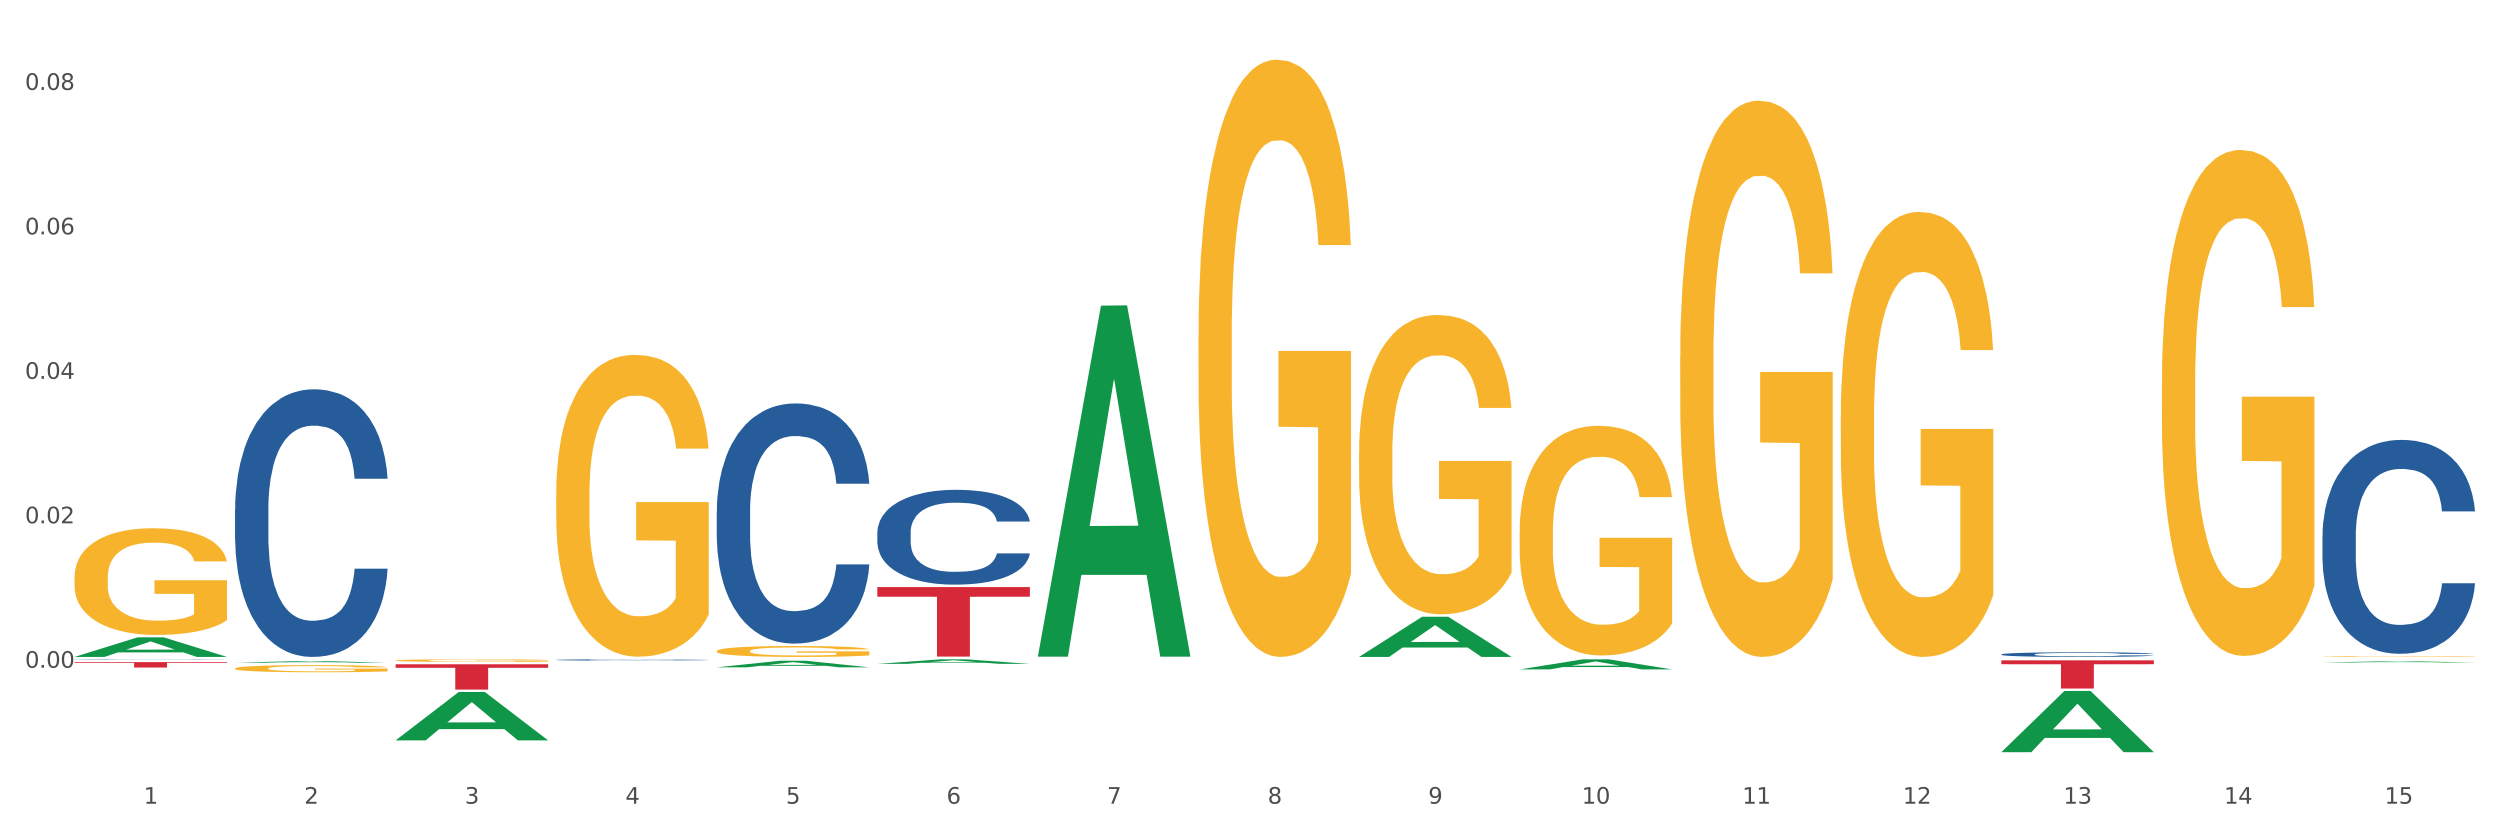
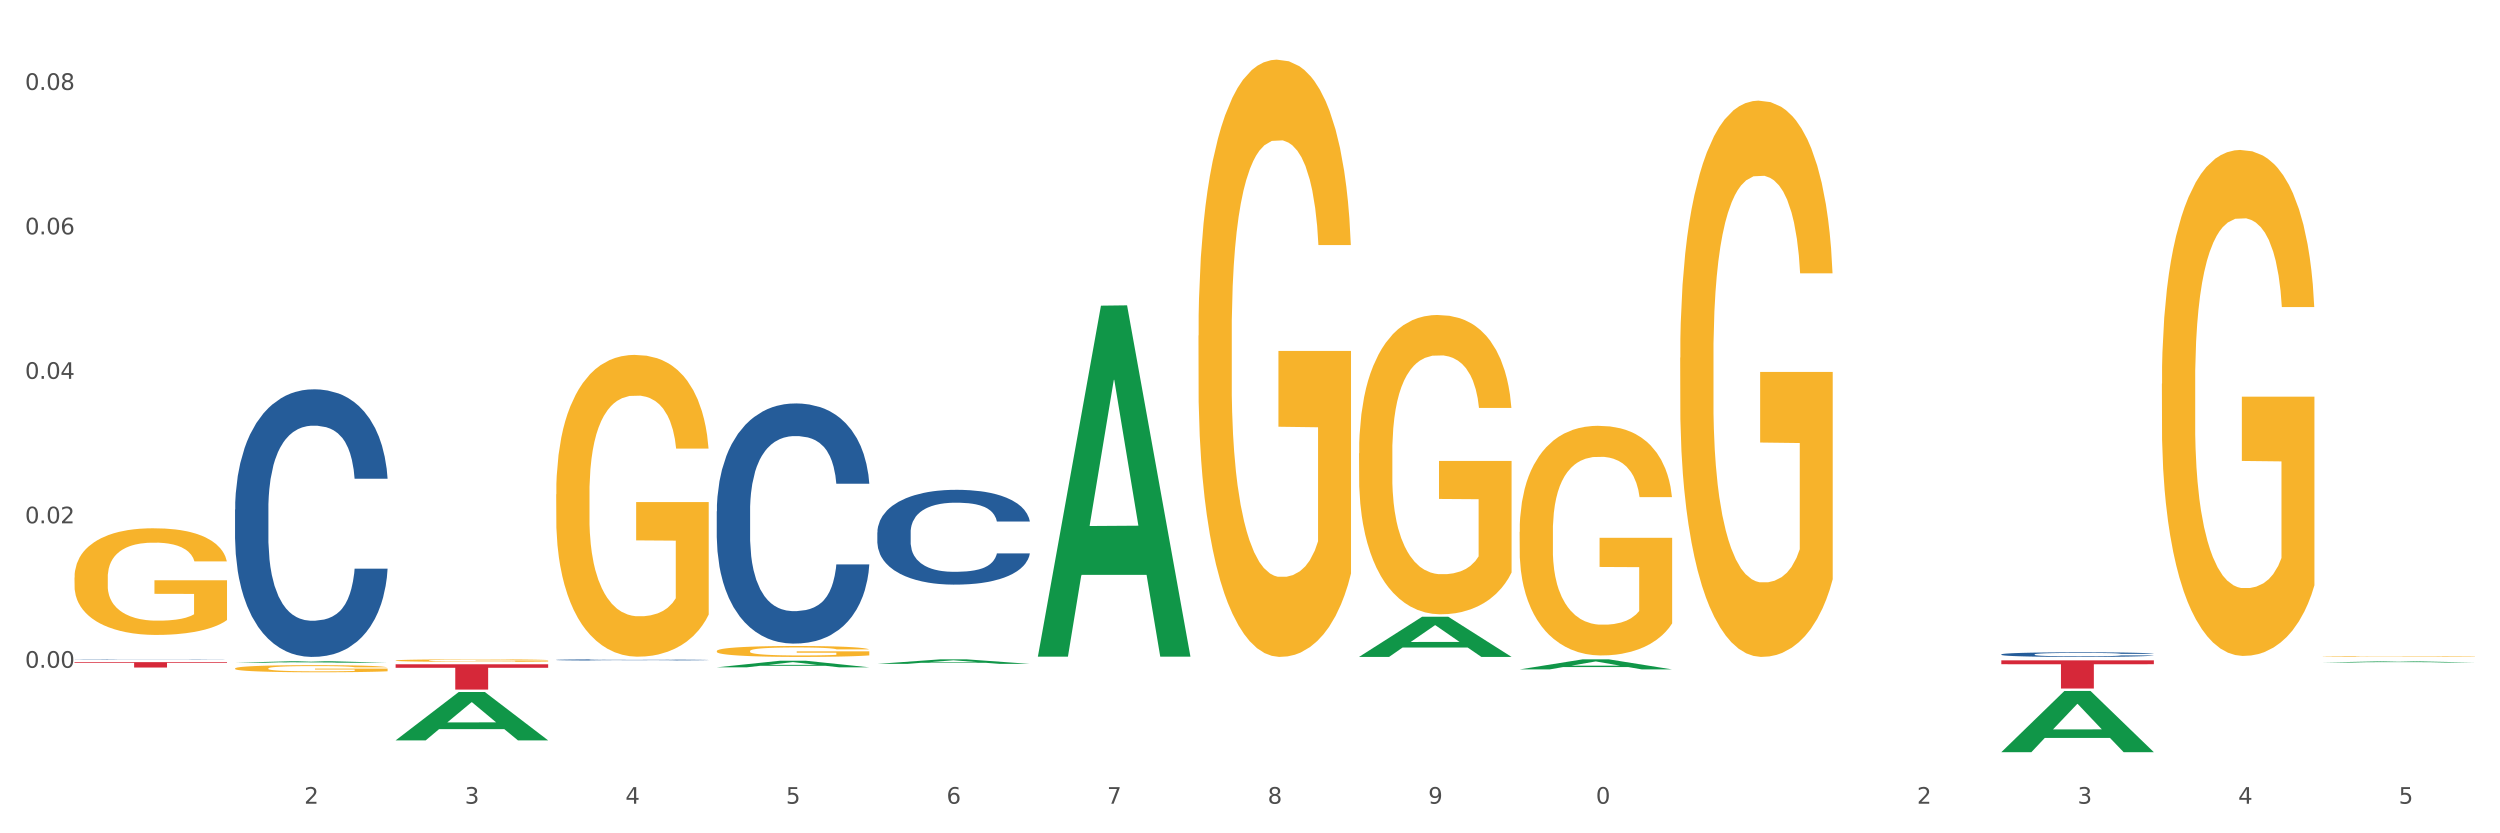
<svg xmlns="http://www.w3.org/2000/svg" xmlns:xlink="http://www.w3.org/1999/xlink" width="1080pt" height="360pt" viewBox="0 0 1080 360" version="1.1">
  <rect x="0" y="0" width="1080" height="360" fill="#333333" stroke="none" />
  <defs>
    <style type="text/css">*{stroke-linejoin: round; stroke-linecap: butt}</style>
  </defs>
  <g id="figure_1">
    <g id="patch_1">
      <path d="M 0 360  L 1080 360  L 1080 0  L 0 0  z " style="fill: #ffffff; stroke: #ffffff; stroke-linejoin: miter" />
    </g>
    <g id="axes_1">
      <g id="matplotlib.axis_1">
        <g id="xtick_1">
          <g id="text_1">
            <g style="fill: #4d4d4d" transform="translate(62.07 347.204) scale(0.096 -0.096)">
              <defs>
-                 <path id="DejaVuSans-31" d="M 794 531  L 1825 531  L 1825 4091  L 703 3866  L 703 4441  L 1819 4666  L 2450 4666  L 2450 531  L 3481 531  L 3481 0  L 794 0  L 794 531  z " transform="scale(0.016)" />
-               </defs>
+                 </defs>
              <use xlink:href="#DejaVuSans-31" />
            </g>
          </g>
        </g>
        <g id="xtick_2">
          <g id="text_2">
            <g style="fill: #4d4d4d" transform="translate(131.436 347.204) scale(0.096 -0.096)">
              <defs>
                <path id="DejaVuSans-32" d="M 1228 531  L 3431 531  L 3431 0  L 469 0  L 469 531  Q 828 903 1448 1529  Q 2069 2156 2228 2338  Q 2531 2678 2651 2914  Q 2772 3150 2772 3378  Q 2772 3750 2511 3984  Q 2250 4219 1831 4219  Q 1534 4219 1204 4116  Q 875 4013 500 3803  L 500 4441  Q 881 4594 1212 4672  Q 1544 4750 1819 4750  Q 2544 4750 2975 4387  Q 3406 4025 3406 3419  Q 3406 3131 3298 2873  Q 3191 2616 2906 2266  Q 2828 2175 2409 1742  Q 1991 1309 1228 531  z " transform="scale(0.016)" />
              </defs>
              <use xlink:href="#DejaVuSans-32" />
            </g>
          </g>
        </g>
        <g id="xtick_3">
          <g id="text_3">
            <g style="fill: #4d4d4d" transform="translate(200.802 347.204) scale(0.096 -0.096)">
              <defs>
                <path id="DejaVuSans-33" d="M 2597 2516  Q 3050 2419 3304 2112  Q 3559 1806 3559 1356  Q 3559 666 3084 287  Q 2609 -91 1734 -91  Q 1441 -91 1130 -33  Q 819 25 488 141  L 488 750  Q 750 597 1062 519  Q 1375 441 1716 441  Q 2309 441 2620 675  Q 2931 909 2931 1356  Q 2931 1769 2642 2001  Q 2353 2234 1838 2234  L 1294 2234  L 1294 2753  L 1863 2753  Q 2328 2753 2575 2939  Q 2822 3125 2822 3475  Q 2822 3834 2567 4026  Q 2313 4219 1838 4219  Q 1578 4219 1281 4162  Q 984 4106 628 3988  L 628 4550  Q 988 4650 1302 4700  Q 1616 4750 1894 4750  Q 2613 4750 3031 4423  Q 3450 4097 3450 3541  Q 3450 3153 3228 2886  Q 3006 2619 2597 2516  z " transform="scale(0.016)" />
              </defs>
              <use xlink:href="#DejaVuSans-33" />
            </g>
          </g>
        </g>
        <g id="xtick_4">
          <g id="text_4">
            <g style="fill: #4d4d4d" transform="translate(270.169 347.204) scale(0.096 -0.096)">
              <defs>
                <path id="DejaVuSans-34" d="M 2419 4116  L 825 1625  L 2419 1625  L 2419 4116  z M 2253 4666  L 3047 4666  L 3047 1625  L 3713 1625  L 3713 1100  L 3047 1100  L 3047 0  L 2419 0  L 2419 1100  L 313 1100  L 313 1709  L 2253 4666  z " transform="scale(0.016)" />
              </defs>
              <use xlink:href="#DejaVuSans-34" />
            </g>
          </g>
        </g>
        <g id="xtick_5">
          <g id="text_5">
            <g style="fill: #4d4d4d" transform="translate(339.535 347.204) scale(0.096 -0.096)">
              <defs>
                <path id="DejaVuSans-35" d="M 691 4666  L 3169 4666  L 3169 4134  L 1269 4134  L 1269 2991  Q 1406 3038 1543 3061  Q 1681 3084 1819 3084  Q 2600 3084 3056 2656  Q 3513 2228 3513 1497  Q 3513 744 3044 326  Q 2575 -91 1722 -91  Q 1428 -91 1123 -41  Q 819 9 494 109  L 494 744  Q 775 591 1075 516  Q 1375 441 1709 441  Q 2250 441 2565 725  Q 2881 1009 2881 1497  Q 2881 1984 2565 2268  Q 2250 2553 1709 2553  Q 1456 2553 1204 2497  Q 953 2441 691 2322  L 691 4666  z " transform="scale(0.016)" />
              </defs>
              <use xlink:href="#DejaVuSans-35" />
            </g>
          </g>
        </g>
        <g id="xtick_6">
          <g id="text_6">
            <g style="fill: #4d4d4d" transform="translate(408.901 347.204) scale(0.096 -0.096)">
              <defs>
                <path id="DejaVuSans-36" d="M 2113 2584  Q 1688 2584 1439 2293  Q 1191 2003 1191 1497  Q 1191 994 1439 701  Q 1688 409 2113 409  Q 2538 409 2786 701  Q 3034 994 3034 1497  Q 3034 2003 2786 2293  Q 2538 2584 2113 2584  z M 3366 4563  L 3366 3988  Q 3128 4100 2886 4159  Q 2644 4219 2406 4219  Q 1781 4219 1451 3797  Q 1122 3375 1075 2522  Q 1259 2794 1537 2939  Q 1816 3084 2150 3084  Q 2853 3084 3261 2657  Q 3669 2231 3669 1497  Q 3669 778 3244 343  Q 2819 -91 2113 -91  Q 1303 -91 875 529  Q 447 1150 447 2328  Q 447 3434 972 4092  Q 1497 4750 2381 4750  Q 2619 4750 2861 4703  Q 3103 4656 3366 4563  z " transform="scale(0.016)" />
              </defs>
              <use xlink:href="#DejaVuSans-36" />
            </g>
          </g>
        </g>
        <g id="xtick_7">
          <g id="text_7">
            <g style="fill: #4d4d4d" transform="translate(478.267 347.204) scale(0.096 -0.096)">
              <defs>
                <path id="DejaVuSans-37" d="M 525 4666  L 3525 4666  L 3525 4397  L 1831 0  L 1172 0  L 2766 4134  L 525 4134  L 525 4666  z " transform="scale(0.016)" />
              </defs>
              <use xlink:href="#DejaVuSans-37" />
            </g>
          </g>
        </g>
        <g id="xtick_8">
          <g id="text_8">
            <g style="fill: #4d4d4d" transform="translate(547.634 347.204) scale(0.096 -0.096)">
              <defs>
                <path id="DejaVuSans-38" d="M 2034 2216  Q 1584 2216 1326 1975  Q 1069 1734 1069 1313  Q 1069 891 1326 650  Q 1584 409 2034 409  Q 2484 409 2743 651  Q 3003 894 3003 1313  Q 3003 1734 2745 1975  Q 2488 2216 2034 2216  z M 1403 2484  Q 997 2584 770 2862  Q 544 3141 544 3541  Q 544 4100 942 4425  Q 1341 4750 2034 4750  Q 2731 4750 3128 4425  Q 3525 4100 3525 3541  Q 3525 3141 3298 2862  Q 3072 2584 2669 2484  Q 3125 2378 3379 2068  Q 3634 1759 3634 1313  Q 3634 634 3220 271  Q 2806 -91 2034 -91  Q 1263 -91 848 271  Q 434 634 434 1313  Q 434 1759 690 2068  Q 947 2378 1403 2484  z M 1172 3481  Q 1172 3119 1398 2916  Q 1625 2713 2034 2713  Q 2441 2713 2670 2916  Q 2900 3119 2900 3481  Q 2900 3844 2670 4047  Q 2441 4250 2034 4250  Q 1625 4250 1398 4047  Q 1172 3844 1172 3481  z " transform="scale(0.016)" />
              </defs>
              <use xlink:href="#DejaVuSans-38" />
            </g>
          </g>
        </g>
        <g id="xtick_9">
          <g id="text_9">
            <g style="fill: #4d4d4d" transform="translate(617 347.204) scale(0.096 -0.096)">
              <defs>
                <path id="DejaVuSans-39" d="M 703 97  L 703 672  Q 941 559 1184 500  Q 1428 441 1663 441  Q 2288 441 2617 861  Q 2947 1281 2994 2138  Q 2813 1869 2534 1725  Q 2256 1581 1919 1581  Q 1219 1581 811 2004  Q 403 2428 403 3163  Q 403 3881 828 4315  Q 1253 4750 1959 4750  Q 2769 4750 3195 4129  Q 3622 3509 3622 2328  Q 3622 1225 3098 567  Q 2575 -91 1691 -91  Q 1453 -91 1209 -44  Q 966 3 703 97  z M 1959 2075  Q 2384 2075 2632 2365  Q 2881 2656 2881 3163  Q 2881 3666 2632 3958  Q 2384 4250 1959 4250  Q 1534 4250 1286 3958  Q 1038 3666 1038 3163  Q 1038 2656 1286 2365  Q 1534 2075 1959 2075  z " transform="scale(0.016)" />
              </defs>
              <use xlink:href="#DejaVuSans-39" />
            </g>
          </g>
        </g>
        <g id="xtick_10">
          <g id="text_10">
            <g style="fill: #4d4d4d" transform="translate(683.312 347.204) scale(0.096 -0.096)">
              <defs>
                <path id="DejaVuSans-30" d="M 2034 4250  Q 1547 4250 1301 3770  Q 1056 3291 1056 2328  Q 1056 1369 1301 889  Q 1547 409 2034 409  Q 2525 409 2770 889  Q 3016 1369 3016 2328  Q 3016 3291 2770 3770  Q 2525 4250 2034 4250  z M 2034 4750  Q 2819 4750 3233 4129  Q 3647 3509 3647 2328  Q 3647 1150 3233 529  Q 2819 -91 2034 -91  Q 1250 -91 836 529  Q 422 1150 422 2328  Q 422 3509 836 4129  Q 1250 4750 2034 4750  z " transform="scale(0.016)" />
              </defs>
              <use xlink:href="#DejaVuSans-31" />
              <use xlink:href="#DejaVuSans-30" transform="translate(63.623 0)" />
            </g>
          </g>
        </g>
        <g id="xtick_11">
          <g id="text_11">
            <g style="fill: #4d4d4d" transform="translate(752.678 347.204) scale(0.096 -0.096)">
              <use xlink:href="#DejaVuSans-31" />
              <use xlink:href="#DejaVuSans-31" transform="translate(63.623 0)" />
            </g>
          </g>
        </g>
        <g id="xtick_12">
          <g id="text_12">
            <g style="fill: #4d4d4d" transform="translate(822.044 347.204) scale(0.096 -0.096)">
              <use xlink:href="#DejaVuSans-31" />
              <use xlink:href="#DejaVuSans-32" transform="translate(63.623 0)" />
            </g>
          </g>
        </g>
        <g id="xtick_13">
          <g id="text_13">
            <g style="fill: #4d4d4d" transform="translate(891.411 347.204) scale(0.096 -0.096)">
              <use xlink:href="#DejaVuSans-31" />
              <use xlink:href="#DejaVuSans-33" transform="translate(63.623 0)" />
            </g>
          </g>
        </g>
        <g id="xtick_14">
          <g id="text_14">
            <g style="fill: #4d4d4d" transform="translate(960.777 347.204) scale(0.096 -0.096)">
              <use xlink:href="#DejaVuSans-31" />
              <use xlink:href="#DejaVuSans-34" transform="translate(63.623 0)" />
            </g>
          </g>
        </g>
        <g id="xtick_15">
          <g id="text_15">
            <g style="fill: #4d4d4d" transform="translate(1030.143 347.204) scale(0.096 -0.096)">
              <use xlink:href="#DejaVuSans-31" />
              <use xlink:href="#DejaVuSans-35" transform="translate(63.623 0)" />
            </g>
          </g>
        </g>
        <g id="xtick_16" />
        <g id="xtick_17" />
        <g id="xtick_18" />
        <g id="xtick_19" />
        <g id="xtick_20" />
        <g id="xtick_21" />
        <g id="xtick_22" />
        <g id="xtick_23" />
        <g id="xtick_24" />
        <g id="xtick_25" />
        <g id="xtick_26" />
        <g id="xtick_27" />
        <g id="xtick_28" />
        <g id="xtick_29" />
      </g>
      <g id="matplotlib.axis_2">
        <g id="ytick_1">
          <g id="text_16">
            <g style="fill: #4d4d4d" transform="translate(10.8 288.477) scale(0.096 -0.096)">
              <defs>
                <path id="DejaVuSans-2e" d="M 684 794  L 1344 794  L 1344 0  L 684 0  L 684 794  z " transform="scale(0.016)" />
              </defs>
              <use xlink:href="#DejaVuSans-30" />
              <use xlink:href="#DejaVuSans-2e" transform="translate(63.623 0)" />
              <use xlink:href="#DejaVuSans-30" transform="translate(95.41 0)" />
              <use xlink:href="#DejaVuSans-30" transform="translate(159.033 0)" />
            </g>
          </g>
        </g>
        <g id="ytick_2">
          <g id="text_17">
            <g style="fill: #4d4d4d" transform="translate(10.8 226.067) scale(0.096 -0.096)">
              <use xlink:href="#DejaVuSans-30" />
              <use xlink:href="#DejaVuSans-2e" transform="translate(63.623 0)" />
              <use xlink:href="#DejaVuSans-30" transform="translate(95.41 0)" />
              <use xlink:href="#DejaVuSans-32" transform="translate(159.033 0)" />
            </g>
          </g>
        </g>
        <g id="ytick_3">
          <g id="text_18">
            <g style="fill: #4d4d4d" transform="translate(10.8 163.657) scale(0.096 -0.096)">
              <use xlink:href="#DejaVuSans-30" />
              <use xlink:href="#DejaVuSans-2e" transform="translate(63.623 0)" />
              <use xlink:href="#DejaVuSans-30" transform="translate(95.41 0)" />
              <use xlink:href="#DejaVuSans-34" transform="translate(159.033 0)" />
            </g>
          </g>
        </g>
        <g id="ytick_4">
          <g id="text_19">
            <g style="fill: #4d4d4d" transform="translate(10.8 101.248) scale(0.096 -0.096)">
              <use xlink:href="#DejaVuSans-30" />
              <use xlink:href="#DejaVuSans-2e" transform="translate(63.623 0)" />
              <use xlink:href="#DejaVuSans-30" transform="translate(95.41 0)" />
              <use xlink:href="#DejaVuSans-36" transform="translate(159.033 0)" />
            </g>
          </g>
        </g>
        <g id="ytick_5">
          <g id="text_20">
            <g style="fill: #4d4d4d" transform="translate(10.8 38.838) scale(0.096 -0.096)">
              <use xlink:href="#DejaVuSans-30" />
              <use xlink:href="#DejaVuSans-2e" transform="translate(63.623 0)" />
              <use xlink:href="#DejaVuSans-30" transform="translate(95.41 0)" />
              <use xlink:href="#DejaVuSans-38" transform="translate(159.033 0)" />
            </g>
          </g>
        </g>
        <g id="ytick_6" />
        <g id="ytick_7" />
        <g id="ytick_8" />
        <g id="ytick_9" />
        <g id="ytick_10" />
      </g>
      <g id="PolyCollection_1">
-         <path d="M 32.175 283.777  L 32.243 283.769  L 59.417 275.338  L 70.695 275.33  L 98.073 283.793  L 85.029 283.793  L 79.119 281.822  L 51.061 281.822  L 50.857 281.854  L 45.151 283.793  L 32.175 283.793  L 32.175 283.777  L 54.594 280.646  L 75.586 280.638  L 65.192 277.134  L 65.056 277.118  L 64.92 277.142  L 54.526 280.638  L 54.594 280.646  L 32.175 283.777  z " clip-path="url(#p509e394e67)" style="fill: #109648" />
        <path d="M 170.907 286.972  L 236.805 286.972  L 236.805 288.49  L 210.883 288.5  L 210.883 297.894  L 196.673 297.894  L 196.673 288.5  L 170.907 288.49  L 170.907 286.983  L 170.907 286.972  z " clip-path="url(#p509e394e67)" style="fill: #d62839" />
        <path d="M 32.175 286.039  L 98.073 286.039  L 98.073 286.364  L 72.151 286.366  L 72.151 288.376  L 57.941 288.376  L 57.941 286.366  L 32.175 286.364  L 32.175 286.041  L 32.175 286.039  z " clip-path="url(#p509e394e67)" style="fill: #d62839" />
        <path d="M 101.541 288.766  L 101.619 288.763  L 101.619 288.662  L 101.775 288.574  L 102.553 288.363  L 103.72 288.188  L 104.575 288.095  L 105.431 288.019  L 106.443 287.943  L 107.688 287.864  L 109.944 287.748  L 111.344 287.689  L 113.056 287.627  L 116.168 287.537  L 118.424 287.486  L 120.758 287.444  L 124.57 287.393  L 127.06 287.371  L 129.705 287.354  L 132.895 287.342  L 135.307 287.34  L 140.598 287.348  L 145.11 287.373  L 147.289 287.393  L 150.089 287.427  L 151.568 287.45  L 153.979 287.495  L 156.469 287.554  L 158.181 287.605  L 160.748 287.7  L 162.693 287.796  L 164.483 287.915  L 165.416 287.996  L 166.117 288.072  L 166.739 288.16  L 167.361 288.298  L 153.357 288.298  L 152.812 288.199  L 151.957 288.106  L 150.712 288.016  L 149.623 287.96  L 147.755 287.889  L 146.044 287.844  L 144.254 287.81  L 142.076 287.782  L 140.364 287.768  L 137.952 287.757  L 133.206 287.76  L 130.017 287.782  L 127.838 287.81  L 126.438 287.836  L 125.193 287.864  L 123.792 287.903  L 122.159 287.963  L 120.992 288.016  L 119.825 288.084  L 118.891 288.151  L 118.035 288.23  L 117.335 288.315  L 116.79 288.402  L 116.324 288.509  L 115.935 288.687  L 115.935 289.073  L 116.09 289.16  L 116.479 289.276  L 116.946 289.363  L 117.724 289.468  L 118.424 289.538  L 119.747 289.64  L 121.225 289.724  L 122.392 289.778  L 123.559 289.823  L 125.582 289.885  L 127.838 289.936  L 129.783 289.967  L 132.428 289.995  L 134.218 290.006  L 135.774 290.012  L 139.586 290.012  L 142.309 290.003  L 145.343 289.984  L 147.678 289.958  L 149.623 289.927  L 151.801 289.876  L 153.201 289.829  L 153.201 289.239  L 136.085 289.237  L 136.085 288.845  L 167.439 288.845  L 167.439 289.995  L 166.117 290.054  L 164.638 290.108  L 163.082 290.155  L 160.748 290.215  L 157.947 290.271  L 155.458 290.311  L 152.812 290.344  L 149.7 290.375  L 145.655 290.404  L 143.165 290.415  L 140.053 290.423  L 136.396 290.426  L 133.206 290.42  L 130.094 290.406  L 126.827 290.381  L 123.637 290.344  L 121.225 290.308  L 118.813 290.263  L 116.246 290.203  L 114.223 290.147  L 112.667 290.096  L 110.955 290.031  L 109.088 289.947  L 107.688 289.871  L 106.443 289.792  L 105.12 289.69  L 104.186 289.603  L 103.253 289.493  L 102.708 289.411  L 102.086 289.285  L 101.619 289.107  L 101.541 288.766  z " clip-path="url(#p509e394e67)" style="fill: #f7b32b" />
        <path d="M 32.175 284.907  L 32.253 284.907  L 32.253 284.903  L 32.487 284.897  L 33.343 284.885  L 34.434 284.877  L 36.303 284.867  L 37.316 284.863  L 38.64 284.859  L 41.366 284.851  L 44.482 284.845  L 46.663 284.841  L 48.299 284.839  L 51.96 284.835  L 54.063 284.833  L 56.244 284.832  L 58.114 284.831  L 61.229 284.83  L 63.722 284.829  L 66.604 284.829  L 69.019 284.829  L 72.212 284.83  L 76.886 284.832  L 78.677 284.833  L 81.092 284.835  L 83.585 284.838  L 85.61 284.84  L 87.947 284.844  L 90.361 284.848  L 92.698 284.854  L 94.334 284.86  L 95.658 284.866  L 96.827 284.873  L 97.683 284.881  L 98.073 284.887  L 83.818 284.887  L 83.429 284.881  L 82.65 284.875  L 81.871 284.871  L 81.014 284.867  L 79.69 284.863  L 78.522 284.861  L 76.574 284.858  L 74.783 284.856  L 73.303 284.855  L 71.511 284.854  L 67.694 284.853  L 64.968 284.853  L 63.255 284.853  L 61.151 284.854  L 59.36 284.855  L 57.257 284.857  L 55.621 284.859  L 53.985 284.862  L 53.05 284.864  L 51.648 284.867  L 50.714 284.87  L 49.467 284.875  L 48.766 284.878  L 47.52 284.887  L 46.975 284.894  L 46.741 284.899  L 46.585 284.904  L 46.585 284.928  L 47.053 284.939  L 47.442 284.944  L 48.065 284.95  L 49.234 284.956  L 50.947 284.963  L 52.739 284.968  L 54.219 284.971  L 55.621 284.973  L 57.023 284.975  L 58.737 284.977  L 60.139 284.978  L 62.242 284.979  L 64.734 284.979  L 66.682 284.979  L 70.654 284.978  L 72.446 284.977  L 74.16 284.976  L 76.029 284.975  L 77.509 284.973  L 78.366 284.971  L 79.768 284.968  L 80.858 284.965  L 81.793 284.962  L 82.416 284.958  L 83.117 284.954  L 83.663 284.948  L 83.818 284.945  L 98.073 284.945  L 97.761 284.951  L 97.216 284.957  L 96.126 284.964  L 95.269 284.968  L 93.945 284.974  L 92.542 284.978  L 90.595 284.983  L 88.804 284.987  L 86.934 284.99  L 84.909 284.993  L 81.248 284.996  L 79.924 284.998  L 77.12 284.999  L 74.939 285.001  L 71.745 285.002  L 68.473 285.002  L 65.046 285.002  L 62.008 285.002  L 58.659 285.001  L 56.556 285  L 54.219 284.999  L 51.493 284.997  L 48.922 284.994  L 46.507 284.991  L 44.248 284.987  L 42.145 284.983  L 39.419 284.976  L 37.394 284.97  L 35.914 284.963  L 34.901 284.958  L 33.889 284.952  L 33.343 284.947  L 32.487 284.936  L 32.175 284.926  L 32.175 284.907  z " clip-path="url(#p509e394e67)" style="fill: #255c99" />
        <path d="M 101.541 220.124  L 101.619 220.019  L 101.619 217.062  L 101.853 213.05  L 102.71 205.659  L 103.8 200.063  L 105.67 193.517  L 106.682 190.771  L 108.006 187.709  L 110.733 182.747  L 113.848 178.523  L 116.029 176.2  L 117.665 174.722  L 121.326 172.082  L 123.429 170.921  L 125.61 169.971  L 127.48 169.337  L 130.595 168.598  L 133.088 168.281  L 135.97 168.176  L 138.385 168.281  L 141.578 168.704  L 146.252 169.971  L 148.044 170.71  L 150.458 171.977  L 152.951 173.666  L 154.976 175.356  L 157.313 177.784  L 159.728 180.952  L 162.064 184.964  L 163.7 188.66  L 165.024 192.566  L 166.193 197.318  L 167.05 202.491  L 167.439 206.82  L 153.185 206.82  L 152.795 202.914  L 152.016 198.69  L 151.237 195.839  L 150.38 193.517  L 149.056 190.877  L 147.888 189.187  L 145.941 187.181  L 144.149 185.914  L 142.669 185.175  L 140.877 184.542  L 137.061 183.908  L 134.334 183.908  L 132.621 184.119  L 130.518 184.647  L 128.726 185.386  L 126.623 186.653  L 124.987 188.026  L 123.351 189.821  L 122.417 191.088  L 121.015 193.411  L 120.08 195.311  L 118.834 198.585  L 118.133 200.908  L 116.886 206.926  L 116.341 211.361  L 116.107 214.423  L 115.952 217.801  L 115.952 234.273  L 116.419 241.664  L 116.808 244.832  L 117.431 248.422  L 118.6 253.067  L 120.314 257.608  L 122.105 260.881  L 123.585 262.887  L 124.987 264.365  L 126.389 265.527  L 128.103 266.582  L 129.505 267.216  L 131.608 267.849  L 134.101 268.166  L 136.048 268.166  L 140.021 267.638  L 141.812 267.11  L 143.526 266.371  L 145.395 265.21  L 146.875 263.943  L 147.732 262.992  L 149.134 260.986  L 150.225 258.875  L 151.159 256.446  L 151.783 254.334  L 152.484 251.167  L 153.029 247.577  L 153.185 245.676  L 167.439 245.676  L 167.128 249.477  L 166.582 253.173  L 165.492 258.136  L 164.635 260.986  L 163.311 264.471  L 161.909 267.427  L 159.961 270.7  L 158.17 273.129  L 156.3 275.241  L 154.275 277.141  L 150.614 279.781  L 149.29 280.52  L 146.486 281.787  L 144.305 282.526  L 141.111 283.265  L 137.84 283.687  L 134.412 283.793  L 131.374 283.582  L 128.025 282.948  L 125.922 282.315  L 123.585 281.365  L 120.859 279.886  L 118.288 278.091  L 115.874 275.98  L 113.615 273.551  L 111.512 270.806  L 108.785 266.266  L 106.76 261.831  L 105.28 257.713  L 104.267 254.229  L 103.255 249.794  L 102.71 246.732  L 101.853 239.341  L 101.541 232.478  L 101.541 220.124  z " clip-path="url(#p509e394e67)" style="fill: #255c99" />
        <path d="M 240.274 285.071  L 240.352 285.07  L 240.352 285.057  L 240.585 285.038  L 241.442 285.004  L 242.533 284.978  L 244.402 284.947  L 245.415 284.934  L 246.739 284.92  L 249.465 284.897  L 252.581 284.877  L 254.762 284.867  L 256.398 284.86  L 260.059 284.847  L 262.162 284.842  L 264.343 284.838  L 266.212 284.835  L 269.328 284.831  L 271.821 284.83  L 274.703 284.829  L 277.117 284.83  L 280.311 284.832  L 284.985 284.838  L 286.776 284.841  L 289.191 284.847  L 291.683 284.855  L 293.709 284.863  L 296.045 284.874  L 298.46 284.889  L 300.797 284.907  L 302.433 284.925  L 303.757 284.943  L 304.925 284.965  L 305.782 284.989  L 306.172 285.009  L 291.917 285.009  L 291.528 284.991  L 290.749 284.971  L 289.97 284.958  L 289.113 284.947  L 287.789 284.935  L 286.62 284.927  L 284.673 284.918  L 282.881 284.912  L 281.401 284.908  L 279.61 284.905  L 275.793 284.902  L 273.067 284.902  L 271.353 284.903  L 269.25 284.906  L 267.458 284.909  L 265.355 284.915  L 263.72 284.922  L 262.084 284.93  L 261.149 284.936  L 259.747 284.947  L 258.812 284.956  L 257.566 284.971  L 256.865 284.982  L 255.619 285.01  L 255.073 285.03  L 254.84 285.044  L 254.684 285.06  L 254.684 285.137  L 255.151 285.171  L 255.541 285.186  L 256.164 285.203  L 257.332 285.224  L 259.046 285.245  L 260.838 285.26  L 262.318 285.27  L 263.72 285.277  L 265.122 285.282  L 266.835 285.287  L 268.237 285.29  L 270.341 285.293  L 272.833 285.294  L 274.78 285.294  L 278.753 285.292  L 280.545 285.289  L 282.258 285.286  L 284.128 285.281  L 285.608 285.275  L 286.465 285.27  L 287.867 285.261  L 288.957 285.251  L 289.892 285.24  L 290.515 285.23  L 291.216 285.215  L 291.761 285.199  L 291.917 285.19  L 306.172 285.19  L 305.86 285.207  L 305.315 285.225  L 304.224 285.248  L 303.367 285.261  L 302.043 285.277  L 300.641 285.291  L 298.694 285.306  L 296.902 285.317  L 295.033 285.327  L 293.008 285.336  L 289.347 285.348  L 288.022 285.352  L 285.218 285.358  L 283.037 285.361  L 279.844 285.365  L 276.572 285.367  L 273.145 285.367  L 270.107 285.366  L 266.757 285.363  L 264.654 285.36  L 262.318 285.356  L 259.591 285.349  L 257.021 285.341  L 254.606 285.331  L 252.347 285.319  L 250.244 285.307  L 247.518 285.286  L 245.493 285.265  L 244.013 285.246  L 243 285.23  L 241.987 285.209  L 241.442 285.195  L 240.585 285.16  L 240.274 285.128  L 240.274 285.071  z " clip-path="url(#p509e394e67)" style="fill: #255c99" />
        <path d="M 309.64 220.899  L 309.718 220.804  L 309.718 218.151  L 309.951 214.55  L 310.808 207.917  L 311.899 202.895  L 313.768 197.02  L 314.781 194.557  L 316.105 191.809  L 318.831 187.355  L 321.947 183.565  L 324.128 181.48  L 325.764 180.154  L 329.425 177.785  L 331.528 176.743  L 333.709 175.89  L 335.578 175.321  L 338.694 174.658  L 341.187 174.374  L 344.069 174.279  L 346.484 174.374  L 349.677 174.753  L 354.351 175.89  L 356.142 176.553  L 358.557 177.69  L 361.05 179.206  L 363.075 180.722  L 365.412 182.902  L 367.826 185.744  L 370.163 189.345  L 371.799 192.662  L 373.123 196.168  L 374.291 200.432  L 375.148 205.075  L 375.538 208.96  L 361.283 208.96  L 360.894 205.454  L 360.115 201.663  L 359.336 199.105  L 358.479 197.02  L 357.155 194.651  L 355.987 193.135  L 354.039 191.335  L 352.248 190.198  L 350.768 189.535  L 348.976 188.966  L 345.159 188.398  L 342.433 188.398  L 340.719 188.587  L 338.616 189.061  L 336.825 189.724  L 334.722 190.861  L 333.086 192.093  L 331.45 193.704  L 330.515 194.841  L 329.113 196.926  L 328.179 198.631  L 326.932 201.569  L 326.231 203.653  L 324.985 209.054  L 324.44 213.034  L 324.206 215.782  L 324.05 218.814  L 324.05 233.596  L 324.518 240.229  L 324.907 243.072  L 325.53 246.293  L 326.699 250.463  L 328.412 254.537  L 330.204 257.475  L 331.684 259.275  L 333.086 260.602  L 334.488 261.644  L 336.202 262.592  L 337.604 263.16  L 339.707 263.729  L 342.199 264.013  L 344.147 264.013  L 348.119 263.539  L 349.911 263.065  L 351.624 262.402  L 353.494 261.36  L 354.974 260.223  L 355.831 259.37  L 357.233 257.569  L 358.323 255.674  L 359.258 253.495  L 359.881 251.6  L 360.582 248.757  L 361.127 245.535  L 361.283 243.83  L 375.538 243.83  L 375.226 247.241  L 374.681 250.558  L 373.59 255.011  L 372.734 257.569  L 371.409 260.696  L 370.007 263.35  L 368.06 266.287  L 366.268 268.466  L 364.399 270.362  L 362.374 272.067  L 358.713 274.436  L 357.389 275.099  L 354.584 276.236  L 352.403 276.9  L 349.21 277.563  L 345.938 277.942  L 342.511 278.037  L 339.473 277.847  L 336.124 277.279  L 334.021 276.71  L 331.684 275.857  L 328.957 274.531  L 326.387 272.92  L 323.972 271.025  L 321.713 268.845  L 319.61 266.382  L 316.884 262.307  L 314.859 258.327  L 313.379 254.632  L 312.366 251.505  L 311.354 247.525  L 310.808 244.777  L 309.951 238.144  L 309.64 231.985  L 309.64 220.899  z " clip-path="url(#p509e394e67)" style="fill: #255c99" />
        <path d="M 379.006 230.005  L 379.084 229.967  L 379.084 228.92  L 379.318 227.498  L 380.175 224.879  L 381.265 222.896  L 383.134 220.576  L 384.147 219.604  L 385.471 218.519  L 388.198 216.76  L 391.313 215.264  L 393.494 214.441  L 395.13 213.917  L 398.791 212.982  L 400.894 212.57  L 403.075 212.233  L 404.945 212.009  L 408.06 211.747  L 410.553 211.635  L 413.435 211.597  L 415.85 211.635  L 419.043 211.784  L 423.717 212.233  L 425.509 212.495  L 427.923 212.944  L 430.416 213.543  L 432.441 214.141  L 434.778 215.002  L 437.193 216.124  L 439.529 217.546  L 441.165 218.855  L 442.489 220.24  L 443.658 221.923  L 444.515 223.757  L 444.904 225.291  L 430.65 225.291  L 430.26 223.906  L 429.481 222.41  L 428.702 221.4  L 427.845 220.576  L 426.521 219.641  L 425.353 219.043  L 423.405 218.332  L 421.614 217.883  L 420.134 217.621  L 418.342 217.396  L 414.526 217.172  L 411.799 217.172  L 410.086 217.247  L 407.982 217.434  L 406.191 217.696  L 404.088 218.145  L 402.452 218.631  L 400.816 219.267  L 399.882 219.716  L 398.479 220.539  L 397.545 221.212  L 396.298 222.372  L 395.597 223.195  L 394.351 225.328  L 393.806 226.899  L 393.572 227.984  L 393.416 229.181  L 393.416 235.018  L 393.884 237.637  L 394.273 238.759  L 394.896 240.031  L 396.065 241.677  L 397.778 243.286  L 399.57 244.446  L 401.05 245.157  L 402.452 245.681  L 403.854 246.092  L 405.568 246.466  L 406.97 246.691  L 409.073 246.915  L 411.566 247.027  L 413.513 247.027  L 417.485 246.84  L 419.277 246.653  L 420.991 246.391  L 422.86 245.98  L 424.34 245.531  L 425.197 245.194  L 426.599 244.483  L 427.69 243.735  L 428.624 242.875  L 429.247 242.126  L 429.948 241.004  L 430.494 239.732  L 430.65 239.058  L 444.904 239.058  L 444.592 240.405  L 444.047 241.715  L 442.957 243.473  L 442.1 244.483  L 440.776 245.718  L 439.374 246.766  L 437.426 247.925  L 435.635 248.786  L 433.765 249.534  L 431.74 250.208  L 428.079 251.143  L 426.755 251.405  L 423.951 251.854  L 421.77 252.116  L 418.576 252.377  L 415.304 252.527  L 411.877 252.565  L 408.839 252.49  L 405.49 252.265  L 403.387 252.041  L 401.05 251.704  L 398.324 251.18  L 395.753 250.544  L 393.339 249.796  L 391.08 248.935  L 388.976 247.963  L 386.25 246.354  L 384.225 244.783  L 382.745 243.324  L 381.732 242.089  L 380.72 240.518  L 380.175 239.433  L 379.318 236.814  L 379.006 234.382  L 379.006 230.005  z " clip-path="url(#p509e394e67)" style="fill: #255c99" />
        <path d="M 864.57 282.688  L 864.648 282.687  L 864.648 282.635  L 864.881 282.566  L 865.738 282.437  L 866.829 282.34  L 868.698 282.227  L 869.711 282.179  L 871.035 282.126  L 873.761 282.04  L 876.877 281.967  L 879.058 281.926  L 880.694 281.901  L 884.355 281.855  L 886.458 281.835  L 888.639 281.818  L 890.508 281.807  L 893.624 281.794  L 896.117 281.789  L 898.999 281.787  L 901.413 281.789  L 904.607 281.796  L 909.281 281.818  L 911.072 281.831  L 913.487 281.853  L 915.979 281.882  L 918.005 281.912  L 920.341 281.954  L 922.756 282.009  L 925.093 282.078  L 926.729 282.142  L 928.053 282.21  L 929.221 282.293  L 930.078 282.382  L 930.468 282.458  L 916.213 282.458  L 915.824 282.39  L 915.045 282.316  L 914.266 282.267  L 913.409 282.227  L 912.085 282.181  L 910.916 282.152  L 908.969 282.117  L 907.177 282.095  L 905.697 282.082  L 903.906 282.071  L 900.089 282.06  L 897.363 282.06  L 895.649 282.064  L 893.546 282.073  L 891.754 282.086  L 889.651 282.108  L 888.016 282.131  L 886.38 282.163  L 885.445 282.185  L 884.043 282.225  L 883.108 282.258  L 881.862 282.315  L 881.161 282.355  L 879.915 282.459  L 879.369 282.536  L 879.136 282.589  L 878.98 282.648  L 878.98 282.934  L 879.447 283.062  L 879.837 283.117  L 880.46 283.179  L 881.628 283.26  L 883.342 283.339  L 885.134 283.395  L 886.614 283.43  L 888.016 283.456  L 889.418 283.476  L 891.131 283.494  L 892.533 283.505  L 894.637 283.516  L 897.129 283.522  L 899.076 283.522  L 903.049 283.513  L 904.841 283.504  L 906.554 283.491  L 908.424 283.471  L 909.904 283.449  L 910.76 283.432  L 912.163 283.397  L 913.253 283.361  L 914.188 283.319  L 914.811 283.282  L 915.512 283.227  L 916.057 283.165  L 916.213 283.132  L 930.468 283.132  L 930.156 283.198  L 929.611 283.262  L 928.52 283.348  L 927.663 283.397  L 926.339 283.458  L 924.937 283.509  L 922.99 283.566  L 921.198 283.608  L 919.329 283.645  L 917.304 283.678  L 913.643 283.723  L 912.318 283.736  L 909.514 283.758  L 907.333 283.771  L 904.14 283.784  L 900.868 283.791  L 897.441 283.793  L 894.403 283.789  L 891.053 283.778  L 888.95 283.767  L 886.614 283.751  L 883.887 283.725  L 881.317 283.694  L 878.902 283.657  L 876.643 283.615  L 874.54 283.568  L 871.814 283.489  L 869.789 283.412  L 868.309 283.341  L 867.296 283.28  L 866.283 283.203  L 865.738 283.15  L 864.881 283.022  L 864.57 282.903  L 864.57 282.688  z " clip-path="url(#p509e394e67)" style="fill: #255c99" />
-         <path d="M 379.006 253.601  L 444.904 253.601  L 444.904 257.778  L 418.982 257.806  L 418.982 283.658  L 404.772 283.658  L 404.772 257.806  L 379.006 257.778  L 379.006 253.629  L 379.006 253.601  z " clip-path="url(#p509e394e67)" style="fill: #d62839" />
-         <path d="M 1003.302 231.558  L 1003.38 231.473  L 1003.38 229.11  L 1003.614 225.904  L 1004.47 219.996  L 1005.561 215.524  L 1007.43 210.292  L 1008.443 208.097  L 1009.767 205.65  L 1012.494 201.684  L 1015.609 198.308  L 1017.79 196.452  L 1019.426 195.27  L 1023.087 193.16  L 1025.19 192.232  L 1027.371 191.473  L 1029.241 190.966  L 1032.356 190.376  L 1034.849 190.122  L 1037.731 190.038  L 1040.146 190.122  L 1043.339 190.46  L 1048.013 191.473  L 1049.805 192.063  L 1052.219 193.076  L 1054.712 194.426  L 1056.737 195.777  L 1059.074 197.717  L 1061.489 200.249  L 1063.825 203.456  L 1065.461 206.41  L 1066.785 209.532  L 1067.954 213.33  L 1068.811 217.465  L 1069.2 220.925  L 1054.945 220.925  L 1054.556 217.802  L 1053.777 214.427  L 1052.998 212.148  L 1052.141 210.292  L 1050.817 208.182  L 1049.649 206.832  L 1047.701 205.228  L 1045.91 204.215  L 1044.43 203.625  L 1042.638 203.118  L 1038.822 202.612  L 1036.095 202.612  L 1034.382 202.781  L 1032.278 203.203  L 1030.487 203.794  L 1028.384 204.806  L 1026.748 205.903  L 1025.112 207.338  L 1024.178 208.351  L 1022.775 210.207  L 1021.841 211.726  L 1020.594 214.342  L 1019.893 216.199  L 1018.647 221.009  L 1018.102 224.553  L 1017.868 227.001  L 1017.712 229.701  L 1017.712 242.866  L 1018.18 248.773  L 1018.569 251.305  L 1019.192 254.174  L 1020.361 257.887  L 1022.074 261.516  L 1023.866 264.132  L 1025.346 265.736  L 1026.748 266.917  L 1028.15 267.845  L 1029.864 268.689  L 1031.266 269.196  L 1033.369 269.702  L 1035.862 269.955  L 1037.809 269.955  L 1041.781 269.533  L 1043.573 269.111  L 1045.287 268.52  L 1047.156 267.592  L 1048.636 266.579  L 1049.493 265.82  L 1050.895 264.217  L 1051.986 262.529  L 1052.92 260.588  L 1053.543 258.9  L 1054.244 256.368  L 1054.79 253.499  L 1054.945 251.98  L 1069.2 251.98  L 1068.888 255.018  L 1068.343 257.972  L 1067.253 261.938  L 1066.396 264.217  L 1065.072 267.001  L 1063.67 269.364  L 1061.722 271.98  L 1059.931 273.921  L 1058.061 275.609  L 1056.036 277.128  L 1052.375 279.238  L 1051.051 279.829  L 1048.247 280.841  L 1046.066 281.432  L 1042.872 282.023  L 1039.6 282.36  L 1036.173 282.445  L 1033.135 282.276  L 1029.786 281.77  L 1027.683 281.263  L 1025.346 280.504  L 1022.62 279.322  L 1020.049 277.888  L 1017.634 276.2  L 1015.376 274.259  L 1013.272 272.065  L 1010.546 268.436  L 1008.521 264.892  L 1007.041 261.6  L 1006.028 258.816  L 1005.016 255.271  L 1004.47 252.824  L 1003.614 246.917  L 1003.302 241.431  L 1003.302 231.558  z " clip-path="url(#p509e394e67)" style="fill: #255c99" />
        <path d="M 933.936 165.785  L 934.014 165.585  L 934.014 158.398  L 934.169 152.209  L 934.947 137.237  L 936.114 124.859  L 936.97 118.271  L 937.826 112.881  L 938.837 107.491  L 940.082 101.901  L 942.338 93.716  L 943.739 89.524  L 945.45 85.132  L 948.563 78.743  L 950.819 75.15  L 953.153 72.155  L 956.965 68.562  L 959.455 66.965  L 962.1 65.767  L 965.29 64.969  L 967.702 64.769  L 972.992 65.368  L 977.505 67.165  L 979.683 68.562  L 982.484 70.958  L 983.962 72.555  L 986.374 75.749  L 988.864 79.941  L 990.575 83.535  L 993.143 90.322  L 995.088 97.11  L 996.877 105.495  L 997.811 111.284  L 998.511 116.674  L 999.134 122.863  L 999.756 132.645  L 985.752 132.645  L 985.207 125.658  L 984.351 119.07  L 983.106 112.681  L 982.017 108.689  L 980.15 103.698  L 978.438 100.504  L 976.649 98.108  L 974.47 96.112  L 972.759 95.114  L 970.347 94.315  L 965.601 94.515  L 962.411 96.112  L 960.233 98.108  L 958.832 99.905  L 957.588 101.901  L 956.187 104.696  L 954.553 108.888  L 953.386 112.681  L 952.219 117.473  L 951.286 122.264  L 950.43 127.854  L 949.73 133.843  L 949.185 140.032  L 948.718 147.618  L 948.329 160.195  L 948.329 187.545  L 948.485 193.734  L 948.874 201.919  L 949.341 208.107  L 950.119 215.494  L 950.819 220.485  L 952.141 227.672  L 953.62 233.661  L 954.787 237.454  L 955.954 240.648  L 957.977 245.04  L 960.233 248.633  L 962.178 250.829  L 964.823 252.826  L 966.613 253.624  L 968.169 254.023  L 971.981 254.023  L 974.704 253.425  L 977.738 252.027  L 980.072 250.23  L 982.017 248.034  L 984.196 244.441  L 985.596 241.047  L 985.596 199.323  L 968.48 199.124  L 968.48 171.374  L 999.834 171.374  L 999.834 252.826  L 998.511 257.018  L 997.033 260.811  L 995.477 264.205  L 993.143 268.397  L 990.342 272.39  L 987.852 275.185  L 985.207 277.58  L 982.095 279.776  L 978.049 281.773  L 975.56 282.571  L 972.448 283.17  L 968.791 283.37  L 965.601 282.971  L 962.489 281.972  L 959.221 280.176  L 956.032 277.58  L 953.62 274.985  L 951.208 271.791  L 948.64 267.599  L 946.618 263.606  L 945.061 260.013  L 943.35 255.421  L 941.483 249.432  L 940.082 244.042  L 938.837 238.452  L 937.515 231.265  L 936.581 225.076  L 935.648 217.291  L 935.103 211.501  L 934.48 202.517  L 934.014 189.94  L 933.936 165.785  z " clip-path="url(#p509e394e67)" style="fill: #f7b32b" />
-         <path d="M 795.203 180.381  L 795.281 180.205  L 795.281 173.884  L 795.437 168.442  L 796.215 155.274  L 797.382 144.388  L 798.238 138.594  L 799.094 133.854  L 800.105 129.113  L 801.35 124.197  L 803.606 116.999  L 805.006 113.312  L 806.718 109.449  L 809.83 103.831  L 812.086 100.67  L 814.42 98.037  L 818.233 94.876  L 820.722 93.472  L 823.368 92.418  L 826.557 91.716  L 828.969 91.541  L 834.26 92.067  L 838.772 93.647  L 840.951 94.876  L 843.752 96.983  L 845.23 98.388  L 847.642 101.197  L 850.131 104.884  L 851.843 108.044  L 854.41 114.014  L 856.355 119.983  L 858.145 127.358  L 859.078 132.449  L 859.779 137.19  L 860.401 142.632  L 861.024 151.235  L 847.019 151.235  L 846.475 145.09  L 845.619 139.296  L 844.374 133.678  L 843.285 130.167  L 841.418 125.777  L 839.706 122.968  L 837.916 120.861  L 835.738 119.106  L 834.026 118.228  L 831.615 117.525  L 826.869 117.701  L 823.679 119.106  L 821.5 120.861  L 820.1 122.441  L 818.855 124.197  L 817.455 126.655  L 815.821 130.342  L 814.654 133.678  L 813.487 137.892  L 812.553 142.106  L 811.697 147.022  L 810.997 152.289  L 810.453 157.732  L 809.986 164.403  L 809.597 175.465  L 809.597 199.518  L 809.752 204.961  L 810.141 212.159  L 810.608 217.602  L 811.386 224.098  L 812.086 228.488  L 813.409 234.808  L 814.887 240.075  L 816.054 243.411  L 817.221 246.22  L 819.244 250.083  L 821.5 253.243  L 823.445 255.175  L 826.091 256.93  L 827.88 257.633  L 829.436 257.984  L 833.248 257.984  L 835.971 257.457  L 839.006 256.228  L 841.34 254.648  L 843.285 252.717  L 845.463 249.556  L 846.864 246.572  L 846.864 209.877  L 829.747 209.701  L 829.747 185.297  L 861.101 185.297  L 861.101 256.93  L 859.779 260.617  L 858.3 263.953  L 856.744 266.938  L 854.41 270.625  L 851.61 274.137  L 849.12 276.595  L 846.475 278.701  L 843.363 280.633  L 839.317 282.388  L 836.827 283.091  L 833.715 283.617  L 830.059 283.793  L 826.869 283.442  L 823.757 282.564  L 820.489 280.984  L 817.299 278.701  L 814.887 276.419  L 812.475 273.61  L 809.908 269.923  L 807.885 266.411  L 806.329 263.251  L 804.617 259.213  L 802.75 253.946  L 801.35 249.205  L 800.105 244.289  L 798.782 237.968  L 797.849 232.526  L 796.915 225.678  L 796.37 220.587  L 795.748 212.686  L 795.281 201.625  L 795.203 180.381  z " clip-path="url(#p509e394e67)" style="fill: #f7b32b" />
        <path d="M 725.837 154.52  L 725.915 154.3  L 725.915 146.399  L 726.071 139.595  L 726.849 123.134  L 728.016 109.527  L 728.871 102.284  L 729.727 96.358  L 730.739 90.432  L 731.984 84.287  L 734.24 75.288  L 735.64 70.679  L 737.352 65.85  L 740.464 58.827  L 742.72 54.876  L 745.054 51.584  L 748.866 47.634  L 751.356 45.878  L 754.001 44.561  L 757.191 43.683  L 759.603 43.463  L 764.894 44.122  L 769.406 46.097  L 771.585 47.634  L 774.385 50.267  L 775.864 52.023  L 778.275 55.535  L 780.765 60.144  L 782.477 64.094  L 785.044 71.557  L 786.989 79.019  L 788.779 88.237  L 789.712 94.602  L 790.412 100.528  L 791.035 107.332  L 791.657 118.086  L 777.653 118.086  L 777.108 110.405  L 776.253 103.162  L 775.008 96.138  L 773.919 91.749  L 772.051 86.262  L 770.34 82.75  L 768.55 80.116  L 766.372 77.922  L 764.66 76.824  L 762.248 75.946  L 757.502 76.166  L 754.313 77.922  L 752.134 80.116  L 750.734 82.092  L 749.489 84.287  L 748.088 87.359  L 746.455 91.968  L 745.288 96.138  L 744.121 101.406  L 743.187 106.673  L 742.331 112.819  L 741.631 119.403  L 741.086 126.207  L 740.62 134.547  L 740.23 148.374  L 740.23 178.443  L 740.386 185.247  L 740.775 194.246  L 741.242 201.049  L 742.02 209.17  L 742.72 214.657  L 744.043 222.558  L 745.521 229.143  L 746.688 233.313  L 747.855 236.825  L 749.878 241.653  L 752.134 245.604  L 754.079 248.018  L 756.724 250.213  L 758.514 251.091  L 760.07 251.53  L 763.882 251.53  L 766.605 250.871  L 769.639 249.335  L 771.974 247.36  L 773.919 244.945  L 776.097 240.995  L 777.497 237.263  L 777.497 191.392  L 760.381 191.173  L 760.381 160.665  L 791.735 160.665  L 791.735 250.213  L 790.412 254.822  L 788.934 258.992  L 787.378 262.723  L 785.044 267.332  L 782.243 271.722  L 779.754 274.794  L 777.108 277.428  L 773.996 279.842  L 769.951 282.037  L 767.461 282.915  L 764.349 283.574  L 760.692 283.793  L 757.502 283.354  L 754.39 282.257  L 751.123 280.281  L 747.933 277.428  L 745.521 274.575  L 743.109 271.063  L 740.542 266.454  L 738.519 262.065  L 736.963 258.114  L 735.251 253.066  L 733.384 246.482  L 731.984 240.556  L 730.739 234.41  L 729.416 226.509  L 728.482 219.705  L 727.549 211.145  L 727.004 204.781  L 726.382 194.904  L 725.915 181.077  L 725.837 154.52  z " clip-path="url(#p509e394e67)" style="fill: #f7b32b" />
        <path d="M 656.471 229.793  L 656.549 229.703  L 656.549 226.441  L 656.704 223.632  L 657.482 216.836  L 658.649 211.219  L 659.505 208.228  L 660.361 205.782  L 661.372 203.336  L 662.617 200.799  L 664.874 197.084  L 666.274 195.181  L 667.986 193.188  L 671.098 190.288  L 673.354 188.657  L 675.688 187.298  L 679.5 185.667  L 681.99 184.942  L 684.635 184.399  L 687.825 184.036  L 690.237 183.946  L 695.527 184.217  L 700.04 185.033  L 702.218 185.667  L 705.019 186.754  L 706.497 187.479  L 708.909 188.929  L 711.399 190.832  L 713.111 192.463  L 715.678 195.543  L 717.623 198.624  L 719.412 202.43  L 720.346 205.057  L 721.046 207.504  L 721.669 210.312  L 722.291 214.752  L 708.287 214.752  L 707.742 211.581  L 706.886 208.591  L 705.642 205.691  L 704.552 203.879  L 702.685 201.614  L 700.973 200.164  L 699.184 199.077  L 697.006 198.171  L 695.294 197.718  L 692.882 197.356  L 688.136 197.446  L 684.946 198.171  L 682.768 199.077  L 681.367 199.893  L 680.123 200.799  L 678.722 202.067  L 677.088 203.97  L 675.921 205.691  L 674.754 207.866  L 673.821 210.041  L 672.965 212.578  L 672.265 215.296  L 671.72 218.105  L 671.253 221.548  L 670.864 227.256  L 670.864 239.669  L 671.02 242.478  L 671.409 246.193  L 671.876 249.002  L 672.654 252.355  L 673.354 254.62  L 674.677 257.882  L 676.155 260.6  L 677.322 262.321  L 678.489 263.771  L 680.512 265.765  L 682.768 267.396  L 684.713 268.392  L 687.358 269.298  L 689.148 269.661  L 690.704 269.842  L 694.516 269.842  L 697.239 269.57  L 700.273 268.936  L 702.607 268.12  L 704.552 267.124  L 706.731 265.493  L 708.131 263.952  L 708.131 245.015  L 691.015 244.925  L 691.015 232.33  L 722.369 232.33  L 722.369 269.298  L 721.046 271.201  L 719.568 272.923  L 718.012 274.463  L 715.678 276.366  L 712.877 278.178  L 710.387 279.446  L 707.742 280.534  L 704.63 281.53  L 700.584 282.436  L 698.095 282.799  L 694.983 283.071  L 691.326 283.161  L 688.136 282.98  L 685.024 282.527  L 681.756 281.712  L 678.567 280.534  L 676.155 279.356  L 673.743 277.906  L 671.175 276.003  L 669.153 274.191  L 667.597 272.56  L 665.885 270.476  L 664.018 267.758  L 662.617 265.312  L 661.372 262.774  L 660.05 259.513  L 659.116 256.704  L 658.183 253.17  L 657.638 250.542  L 657.016 246.465  L 656.549 240.757  L 656.471 229.793  z " clip-path="url(#p509e394e67)" style="fill: #f7b32b" />
        <path d="M 587.105 195.822  L 587.183 195.704  L 587.183 191.452  L 587.338 187.791  L 588.116 178.934  L 589.283 171.612  L 590.139 167.715  L 590.995 164.526  L 592.006 161.337  L 593.251 158.031  L 595.507 153.189  L 596.908 150.708  L 598.619 148.11  L 601.731 144.331  L 603.988 142.205  L 606.322 140.434  L 610.134 138.308  L 612.624 137.363  L 615.269 136.655  L 618.459 136.182  L 620.871 136.064  L 626.161 136.419  L 630.674 137.481  L 632.852 138.308  L 635.653 139.725  L 637.131 140.67  L 639.543 142.56  L 642.033 145.04  L 643.744 147.166  L 646.312 151.181  L 648.257 155.196  L 650.046 160.156  L 650.98 163.581  L 651.68 166.77  L 652.302 170.431  L 652.925 176.218  L 638.921 176.218  L 638.376 172.084  L 637.52 168.187  L 636.275 164.408  L 635.186 162.046  L 633.319 159.093  L 631.607 157.204  L 629.818 155.787  L 627.639 154.606  L 625.928 154.015  L 623.516 153.543  L 618.77 153.661  L 615.58 154.606  L 613.402 155.787  L 612.001 156.85  L 610.756 158.031  L 609.356 159.684  L 607.722 162.164  L 606.555 164.408  L 605.388 167.242  L 604.455 170.077  L 603.599 173.383  L 602.898 176.926  L 602.354 180.587  L 601.887 185.075  L 601.498 192.515  L 601.498 208.695  L 601.654 212.356  L 602.043 217.198  L 602.509 220.859  L 603.287 225.228  L 603.988 228.181  L 605.31 232.432  L 606.789 235.975  L 607.956 238.219  L 609.123 240.109  L 611.145 242.707  L 613.402 244.833  L 615.347 246.132  L 617.992 247.313  L 619.781 247.785  L 621.337 248.021  L 625.15 248.021  L 627.873 247.667  L 630.907 246.84  L 633.241 245.778  L 635.186 244.478  L 637.365 242.353  L 638.765 240.345  L 638.765 215.662  L 621.649 215.544  L 621.649 199.129  L 653.003 199.129  L 653.003 247.313  L 651.68 249.793  L 650.202 252.037  L 648.646 254.044  L 646.312 256.524  L 643.511 258.886  L 641.021 260.54  L 638.376 261.957  L 635.264 263.256  L 631.218 264.437  L 628.729 264.909  L 625.617 265.264  L 621.96 265.382  L 618.77 265.146  L 615.658 264.555  L 612.39 263.492  L 609.2 261.957  L 606.789 260.422  L 604.377 258.532  L 601.809 256.052  L 599.786 253.69  L 598.23 251.564  L 596.519 248.848  L 594.652 245.305  L 593.251 242.116  L 592.006 238.81  L 590.684 234.558  L 589.75 230.897  L 588.816 226.291  L 588.272 222.866  L 587.649 217.552  L 587.183 210.112  L 587.105 195.822  z " clip-path="url(#p509e394e67)" style="fill: #f7b32b" />
        <path d="M 517.739 144.997  L 517.816 144.761  L 517.816 136.278  L 517.972 128.973  L 518.75 111.299  L 519.917 96.689  L 520.773 88.913  L 521.629 82.55  L 522.64 76.188  L 523.885 69.59  L 526.141 59.928  L 527.542 54.98  L 529.253 49.796  L 532.365 42.255  L 534.621 38.013  L 536.956 34.478  L 540.768 30.237  L 543.257 28.352  L 545.903 26.938  L 549.093 25.995  L 551.504 25.759  L 556.795 26.466  L 561.307 28.587  L 563.486 30.237  L 566.287 33.065  L 567.765 34.95  L 570.177 38.72  L 572.666 43.669  L 574.378 47.91  L 576.946 55.922  L 578.891 63.934  L 580.68 73.832  L 581.614 80.665  L 582.314 87.028  L 582.936 94.333  L 583.559 105.88  L 569.554 105.88  L 569.01 97.632  L 568.154 89.856  L 566.909 82.315  L 565.82 77.602  L 563.953 71.711  L 562.241 67.94  L 560.452 65.113  L 558.273 62.756  L 556.562 61.578  L 554.15 60.635  L 549.404 60.871  L 546.214 62.756  L 544.035 65.113  L 542.635 67.233  L 541.39 69.59  L 539.99 72.889  L 538.356 77.838  L 537.189 82.315  L 536.022 87.97  L 535.088 93.626  L 534.232 100.224  L 533.532 107.293  L 532.988 114.598  L 532.521 123.553  L 532.132 138.399  L 532.132 170.682  L 532.287 177.988  L 532.676 187.649  L 533.143 194.954  L 533.921 203.673  L 534.621 209.564  L 535.944 218.048  L 537.422 225.117  L 538.589 229.594  L 539.756 233.365  L 541.779 238.549  L 544.035 242.79  L 545.981 245.383  L 548.626 247.739  L 550.415 248.682  L 551.971 249.153  L 555.784 249.153  L 558.507 248.446  L 561.541 246.796  L 563.875 244.676  L 565.82 242.084  L 567.998 237.842  L 569.399 233.836  L 569.399 184.586  L 552.282 184.35  L 552.282 151.595  L 583.636 151.595  L 583.636 247.739  L 582.314 252.688  L 580.836 257.165  L 579.28 261.171  L 576.946 266.12  L 574.145 270.832  L 571.655 274.132  L 569.01 276.959  L 565.898 279.551  L 561.852 281.908  L 559.362 282.85  L 556.25 283.557  L 552.594 283.793  L 549.404 283.322  L 546.292 282.144  L 543.024 280.023  L 539.834 276.959  L 537.422 273.896  L 535.01 270.126  L 532.443 265.177  L 530.42 260.464  L 528.864 256.222  L 527.153 250.802  L 525.285 243.733  L 523.885 237.371  L 522.64 230.772  L 521.317 222.289  L 520.384 214.984  L 519.45 205.794  L 518.906 198.96  L 518.283 188.356  L 517.816 173.51  L 517.739 144.997  z " clip-path="url(#p509e394e67)" style="fill: #f7b32b" />
        <path d="M 309.64 281.254  L 309.718 281.25  L 309.718 281.095  L 309.873 280.961  L 310.651 280.638  L 311.818 280.37  L 312.674 280.228  L 313.53 280.112  L 314.541 279.995  L 315.786 279.875  L 318.042 279.698  L 319.443 279.608  L 321.155 279.513  L 324.267 279.375  L 326.523 279.297  L 328.857 279.233  L 332.669 279.155  L 335.159 279.12  L 337.804 279.095  L 340.994 279.077  L 343.406 279.073  L 348.696 279.086  L 353.209 279.125  L 355.387 279.155  L 358.188 279.207  L 359.666 279.241  L 362.078 279.31  L 364.568 279.401  L 366.279 279.478  L 368.847 279.625  L 370.792 279.771  L 372.581 279.952  L 373.515 280.077  L 374.215 280.194  L 374.838 280.327  L 375.46 280.539  L 361.456 280.539  L 360.911 280.388  L 360.055 280.245  L 358.81 280.108  L 357.721 280.021  L 355.854 279.914  L 354.142 279.845  L 352.353 279.793  L 350.174 279.75  L 348.463 279.728  L 346.051 279.711  L 341.305 279.715  L 338.115 279.75  L 335.937 279.793  L 334.536 279.832  L 333.292 279.875  L 331.891 279.935  L 330.257 280.026  L 329.09 280.108  L 327.923 280.211  L 326.99 280.314  L 326.134 280.435  L 325.434 280.564  L 324.889 280.698  L 324.422 280.862  L 324.033 281.133  L 324.033 281.724  L 324.189 281.858  L 324.578 282.034  L 325.045 282.168  L 325.823 282.327  L 326.523 282.435  L 327.845 282.59  L 329.324 282.72  L 330.491 282.802  L 331.658 282.871  L 333.681 282.965  L 335.937 283.043  L 337.882 283.09  L 340.527 283.134  L 342.317 283.151  L 343.873 283.159  L 347.685 283.159  L 350.408 283.146  L 353.442 283.116  L 355.776 283.077  L 357.721 283.03  L 359.9 282.952  L 361.3 282.879  L 361.3 281.978  L 344.184 281.974  L 344.184 281.375  L 375.538 281.375  L 375.538 283.134  L 374.215 283.224  L 372.737 283.306  L 371.181 283.379  L 368.847 283.47  L 366.046 283.556  L 363.556 283.616  L 360.911 283.668  L 357.799 283.715  L 353.753 283.759  L 351.264 283.776  L 348.152 283.789  L 344.495 283.793  L 341.305 283.784  L 338.193 283.763  L 334.925 283.724  L 331.736 283.668  L 329.324 283.612  L 326.912 283.543  L 324.344 283.453  L 322.322 283.366  L 320.766 283.289  L 319.054 283.19  L 317.187 283.06  L 315.786 282.944  L 314.541 282.823  L 313.219 282.668  L 312.285 282.534  L 311.352 282.366  L 310.807 282.241  L 310.184 282.047  L 309.718 281.776  L 309.64 281.254  z " clip-path="url(#p509e394e67)" style="fill: #f7b32b" />
        <path d="M 240.274 213.558  L 240.351 213.439  L 240.351 209.152  L 240.507 205.461  L 241.285 196.531  L 242.452 189.148  L 243.308 185.219  L 244.164 182.004  L 245.175 178.789  L 246.42 175.455  L 248.676 170.573  L 250.077 168.073  L 251.788 165.453  L 254.9 161.643  L 257.157 159.5  L 259.491 157.714  L 263.303 155.571  L 265.793 154.618  L 268.438 153.904  L 271.628 153.427  L 274.04 153.308  L 279.33 153.666  L 283.843 154.737  L 286.021 155.571  L 288.822 157  L 290.3 157.952  L 292.712 159.857  L 295.202 162.358  L 296.913 164.501  L 299.481 168.549  L 301.426 172.598  L 303.215 177.599  L 304.149 181.052  L 304.849 184.267  L 305.471 187.958  L 306.094 193.792  L 292.089 193.792  L 291.545 189.625  L 290.689 185.695  L 289.444 181.885  L 288.355 179.504  L 286.488 176.527  L 284.776 174.622  L 282.987 173.193  L 280.808 172.002  L 279.097 171.407  L 276.685 170.931  L 271.939 171.05  L 268.749 172.002  L 266.571 173.193  L 265.17 174.265  L 263.925 175.455  L 262.525 177.122  L 260.891 179.623  L 259.724 181.885  L 258.557 184.743  L 257.623 187.6  L 256.768 190.934  L 256.067 194.507  L 255.523 198.198  L 255.056 202.722  L 254.667 210.224  L 254.667 226.536  L 254.823 230.228  L 255.212 235.109  L 255.678 238.801  L 256.456 243.206  L 257.157 246.183  L 258.479 250.469  L 259.957 254.042  L 261.124 256.304  L 262.291 258.209  L 264.314 260.829  L 266.571 262.972  L 268.516 264.282  L 271.161 265.472  L 272.95 265.949  L 274.506 266.187  L 278.319 266.187  L 281.042 265.829  L 284.076 264.996  L 286.41 263.924  L 288.355 262.615  L 290.533 260.471  L 291.934 258.447  L 291.934 233.562  L 274.818 233.442  L 274.818 216.892  L 306.172 216.892  L 306.172 265.472  L 304.849 267.973  L 303.371 270.235  L 301.815 272.259  L 299.481 274.76  L 296.68 277.141  L 294.19 278.808  L 291.545 280.237  L 288.433 281.547  L 284.387 282.737  L 281.897 283.214  L 278.785 283.571  L 275.129 283.69  L 271.939 283.452  L 268.827 282.856  L 265.559 281.785  L 262.369 280.237  L 259.957 278.689  L 257.546 276.784  L 254.978 274.283  L 252.955 271.902  L 251.399 269.759  L 249.688 267.02  L 247.82 263.448  L 246.42 260.233  L 245.175 256.899  L 243.853 252.613  L 242.919 248.922  L 241.985 244.278  L 241.441 240.825  L 240.818 235.467  L 240.351 227.965  L 240.274 213.558  z " clip-path="url(#p509e394e67)" style="fill: #f7b32b" />
        <path d="M 170.907 285.341  L 170.985 285.34  L 170.985 285.303  L 171.141 285.272  L 171.919 285.196  L 173.086 285.134  L 173.942 285.1  L 174.798 285.073  L 175.809 285.046  L 177.054 285.017  L 179.31 284.976  L 180.71 284.955  L 182.422 284.932  L 185.534 284.9  L 187.79 284.882  L 190.124 284.867  L 193.937 284.849  L 196.426 284.84  L 199.072 284.834  L 202.261 284.83  L 204.673 284.829  L 209.964 284.832  L 214.476 284.841  L 216.655 284.849  L 219.456 284.861  L 220.934 284.869  L 223.346 284.885  L 225.835 284.906  L 227.547 284.924  L 230.114 284.959  L 232.059 284.993  L 233.849 285.036  L 234.783 285.065  L 235.483 285.092  L 236.105 285.123  L 236.728 285.173  L 222.723 285.173  L 222.179 285.138  L 221.323 285.104  L 220.078 285.072  L 218.989 285.052  L 217.122 285.026  L 215.41 285.01  L 213.62 284.998  L 211.442 284.988  L 209.73 284.983  L 207.319 284.979  L 202.573 284.98  L 199.383 284.988  L 197.204 284.998  L 195.804 285.007  L 194.559 285.017  L 193.159 285.031  L 191.525 285.053  L 190.358 285.072  L 189.191 285.096  L 188.257 285.12  L 187.401 285.149  L 186.701 285.179  L 186.157 285.21  L 185.69 285.249  L 185.301 285.312  L 185.301 285.451  L 185.456 285.482  L 185.845 285.524  L 186.312 285.555  L 187.09 285.592  L 187.79 285.618  L 189.113 285.654  L 190.591 285.684  L 191.758 285.704  L 192.925 285.72  L 194.948 285.742  L 197.204 285.76  L 199.149 285.771  L 201.795 285.782  L 203.584 285.786  L 205.14 285.788  L 208.952 285.788  L 211.675 285.785  L 214.71 285.777  L 217.044 285.768  L 218.989 285.757  L 221.167 285.739  L 222.568 285.722  L 222.568 285.511  L 205.451 285.51  L 205.451 285.369  L 236.805 285.369  L 236.805 285.782  L 235.483 285.803  L 234.004 285.822  L 232.448 285.839  L 230.114 285.86  L 227.314 285.881  L 224.824 285.895  L 222.179 285.907  L 219.067 285.918  L 215.021 285.928  L 212.531 285.932  L 209.419 285.935  L 205.763 285.936  L 202.573 285.934  L 199.461 285.929  L 196.193 285.92  L 193.003 285.907  L 190.591 285.894  L 188.179 285.878  L 185.612 285.856  L 183.589 285.836  L 182.033 285.818  L 180.321 285.795  L 178.454 285.764  L 177.054 285.737  L 175.809 285.709  L 174.486 285.672  L 173.553 285.641  L 172.619 285.602  L 172.074 285.572  L 171.452 285.527  L 170.985 285.463  L 170.907 285.341  z " clip-path="url(#p509e394e67)" style="fill: #f7b32b" />
        <path d="M 1003.302 283.625  L 1003.38 283.625  L 1003.38 283.615  L 1003.535 283.606  L 1004.314 283.584  L 1005.481 283.567  L 1006.336 283.557  L 1007.192 283.55  L 1008.204 283.542  L 1009.448 283.534  L 1011.705 283.522  L 1013.105 283.516  L 1014.817 283.51  L 1017.929 283.501  L 1020.185 283.496  L 1022.519 283.492  L 1026.331 283.486  L 1028.821 283.484  L 1031.466 283.482  L 1034.656 283.481  L 1037.068 283.481  L 1042.358 283.482  L 1046.871 283.484  L 1049.049 283.486  L 1051.85 283.49  L 1053.328 283.492  L 1055.74 283.497  L 1058.23 283.503  L 1059.942 283.508  L 1062.509 283.517  L 1064.454 283.527  L 1066.244 283.539  L 1067.177 283.547  L 1067.877 283.555  L 1068.5 283.564  L 1069.122 283.578  L 1055.118 283.578  L 1054.573 283.568  L 1053.717 283.559  L 1052.473 283.549  L 1051.383 283.544  L 1049.516 283.537  L 1047.805 283.532  L 1046.015 283.529  L 1043.837 283.526  L 1042.125 283.524  L 1039.713 283.523  L 1034.967 283.523  L 1031.777 283.526  L 1029.599 283.529  L 1028.199 283.531  L 1026.954 283.534  L 1025.553 283.538  L 1023.919 283.544  L 1022.752 283.549  L 1021.585 283.556  L 1020.652 283.563  L 1019.796 283.571  L 1019.096 283.58  L 1018.551 283.588  L 1018.084 283.599  L 1017.695 283.617  L 1017.695 283.656  L 1017.851 283.665  L 1018.24 283.677  L 1018.707 283.686  L 1019.485 283.696  L 1020.185 283.703  L 1021.508 283.714  L 1022.986 283.722  L 1024.153 283.727  L 1025.32 283.732  L 1027.343 283.738  L 1029.599 283.743  L 1031.544 283.747  L 1034.189 283.749  L 1035.979 283.751  L 1037.535 283.751  L 1041.347 283.751  L 1044.07 283.75  L 1047.104 283.748  L 1049.438 283.746  L 1051.383 283.743  L 1053.562 283.737  L 1054.962 283.733  L 1054.962 283.673  L 1037.846 283.673  L 1037.846 283.633  L 1069.2 283.633  L 1069.2 283.749  L 1067.877 283.755  L 1066.399 283.761  L 1064.843 283.766  L 1062.509 283.772  L 1059.708 283.777  L 1057.219 283.781  L 1054.573 283.785  L 1051.461 283.788  L 1047.416 283.791  L 1044.926 283.792  L 1041.814 283.793  L 1038.157 283.793  L 1034.967 283.792  L 1031.855 283.791  L 1028.588 283.788  L 1025.398 283.785  L 1022.986 283.781  L 1020.574 283.777  L 1018.007 283.771  L 1015.984 283.765  L 1014.428 283.76  L 1012.716 283.753  L 1010.849 283.745  L 1009.448 283.737  L 1008.204 283.729  L 1006.881 283.719  L 1005.947 283.71  L 1005.014 283.699  L 1004.469 283.69  L 1003.847 283.678  L 1003.38 283.66  L 1003.302 283.625  z " clip-path="url(#p509e394e67)" style="fill: #f7b32b" />
        <path d="M 864.57 285.254  L 930.468 285.254  L 930.468 286.948  L 904.546 286.959  L 904.546 297.442  L 890.335 297.442  L 890.335 286.959  L 864.57 286.948  L 864.57 285.266  L 864.57 285.254  z " clip-path="url(#p509e394e67)" style="fill: #d62839" />
        <path d="M 32.175 249.506  L 32.253 249.464  L 32.253 247.949  L 32.408 246.644  L 33.186 243.488  L 34.353 240.879  L 35.209 239.49  L 36.065 238.354  L 37.076 237.218  L 38.321 236.039  L 40.578 234.314  L 41.978 233.43  L 43.69 232.504  L 46.802 231.157  L 49.058 230.4  L 51.392 229.769  L 55.204 229.011  L 57.694 228.675  L 60.339 228.422  L 63.529 228.254  L 65.941 228.212  L 71.231 228.338  L 75.744 228.717  L 77.922 229.011  L 80.723 229.516  L 82.201 229.853  L 84.613 230.526  L 87.103 231.41  L 88.815 232.167  L 91.382 233.598  L 93.327 235.029  L 95.116 236.797  L 96.05 238.017  L 96.75 239.153  L 97.373 240.458  L 97.995 242.52  L 83.991 242.52  L 83.446 241.047  L 82.59 239.658  L 81.346 238.312  L 80.256 237.47  L 78.389 236.418  L 76.677 235.745  L 74.888 235.24  L 72.71 234.819  L 70.998 234.608  L 68.586 234.44  L 63.84 234.482  L 60.65 234.819  L 58.472 235.24  L 57.071 235.618  L 55.827 236.039  L 54.426 236.628  L 52.792 237.512  L 51.625 238.312  L 50.458 239.322  L 49.525 240.332  L 48.669 241.51  L 47.969 242.773  L 47.424 244.077  L 46.957 245.676  L 46.568 248.328  L 46.568 254.093  L 46.724 255.398  L 47.113 257.123  L 47.58 258.428  L 48.358 259.985  L 49.058 261.037  L 50.381 262.552  L 51.859 263.815  L 53.026 264.614  L 54.193 265.288  L 56.216 266.213  L 58.472 266.971  L 60.417 267.434  L 63.062 267.855  L 64.852 268.023  L 66.408 268.107  L 70.22 268.107  L 72.943 267.981  L 75.977 267.686  L 78.311 267.308  L 80.256 266.845  L 82.435 266.087  L 83.835 265.372  L 83.835 256.576  L 66.719 256.534  L 66.719 250.684  L 98.073 250.684  L 98.073 267.855  L 96.75 268.739  L 95.272 269.538  L 93.716 270.254  L 91.382 271.137  L 88.581 271.979  L 86.091 272.568  L 83.446 273.073  L 80.334 273.536  L 76.288 273.957  L 73.799 274.125  L 70.687 274.252  L 67.03 274.294  L 63.84 274.209  L 60.728 273.999  L 57.461 273.62  L 54.271 273.073  L 51.859 272.526  L 49.447 271.853  L 46.879 270.969  L 44.857 270.127  L 43.301 269.37  L 41.589 268.402  L 39.722 267.139  L 38.321 266.003  L 37.076 264.825  L 35.754 263.31  L 34.82 262.005  L 33.887 260.364  L 33.342 259.143  L 32.72 257.25  L 32.253 254.598  L 32.175 249.506  z " clip-path="url(#p509e394e67)" style="fill: #f7b32b" />
        <path d="M 1003.302 286.207  L 1003.37 286.206  L 1030.544 285.661  L 1041.822 285.66  L 1069.2 286.208  L 1056.156 286.208  L 1050.246 286.08  L 1022.188 286.08  L 1021.984 286.082  L 1016.278 286.208  L 1003.302 286.208  L 1003.302 286.207  L 1025.721 286.004  L 1046.713 286.004  L 1036.319 285.777  L 1036.183 285.776  L 1036.047 285.777  L 1025.653 286.004  L 1025.721 286.004  L 1003.302 286.207  z " clip-path="url(#p509e394e67)" style="fill: #109648" />
-         <path d="M 101.541 286.302  L 101.609 286.301  L 128.784 285.578  L 140.061 285.577  L 167.439 286.303  L 154.395 286.303  L 148.485 286.134  L 120.427 286.134  L 120.224 286.137  L 114.517 286.303  L 101.541 286.303  L 101.541 286.302  L 123.96 286.033  L 144.952 286.033  L 134.558 285.732  L 134.422 285.731  L 134.286 285.733  L 123.892 286.033  L 123.96 286.033  L 101.541 286.302  z " clip-path="url(#p509e394e67)" style="fill: #109648" />
+         <path d="M 101.541 286.302  L 101.609 286.301  L 128.784 285.578  L 140.061 285.577  L 167.439 286.303  L 154.395 286.303  L 120.427 286.134  L 120.224 286.137  L 114.517 286.303  L 101.541 286.303  L 101.541 286.302  L 123.96 286.033  L 144.952 286.033  L 134.558 285.732  L 134.422 285.731  L 134.286 285.733  L 123.892 286.033  L 123.96 286.033  L 101.541 286.302  z " clip-path="url(#p509e394e67)" style="fill: #109648" />
        <path d="M 170.907 319.816  L 170.975 319.797  L 198.15 298.95  L 209.427 298.931  L 236.805 319.856  L 223.762 319.856  L 217.851 314.983  L 189.794 314.983  L 189.59 315.062  L 183.883 319.856  L 170.907 319.856  L 170.907 319.816  L 193.326 312.075  L 214.319 312.056  L 203.924 303.391  L 203.788 303.352  L 203.653 303.41  L 193.258 312.056  L 193.326 312.075  L 170.907 319.816  z " clip-path="url(#p509e394e67)" style="fill: #109648" />
        <path d="M 309.64 288.279  L 309.708 288.277  L 336.882 285.446  L 348.16 285.443  L 375.538 288.285  L 362.494 288.285  L 356.584 287.623  L 328.526 287.623  L 328.322 287.634  L 322.616 288.285  L 309.64 288.285  L 309.64 288.279  L 332.059 287.228  L 353.051 287.225  L 342.657 286.049  L 342.521 286.044  L 342.385 286.052  L 331.991 287.225  L 332.059 287.228  L 309.64 288.279  z " clip-path="url(#p509e394e67)" style="fill: #109648" />
        <path d="M 864.57 324.9  L 864.638 324.875  L 891.812 298.503  L 903.089 298.478  L 930.468 324.95  L 917.424 324.95  L 911.513 318.785  L 883.456 318.785  L 883.252 318.885  L 877.545 324.95  L 864.57 324.95  L 864.57 324.9  L 886.989 315.107  L 907.981 315.082  L 897.587 304.12  L 897.451 304.071  L 897.315 304.145  L 886.921 315.082  L 886.989 315.107  L 864.57 324.9  z " clip-path="url(#p509e394e67)" style="fill: #109648" />
        <path d="M 448.372 283.387  L 448.44 283.245  L 475.615 132.045  L 486.892 131.902  L 514.27 283.672  L 501.227 283.672  L 495.316 248.33  L 467.259 248.33  L 467.055 248.9  L 461.348 283.672  L 448.372 283.672  L 448.372 283.387  L 470.791 227.239  L 491.783 227.097  L 481.389 164.251  L 481.253 163.966  L 481.117 164.394  L 470.723 227.097  L 470.791 227.239  L 448.372 283.387  z " clip-path="url(#p509e394e67)" style="fill: #109648" />
        <path d="M 587.105 283.76  L 587.173 283.744  L 614.347 266.434  L 625.624 266.418  L 653.003 283.793  L 639.959 283.793  L 634.049 279.747  L 605.991 279.747  L 605.787 279.812  L 600.081 283.793  L 587.105 283.793  L 587.105 283.76  L 609.524 277.333  L 630.516 277.316  L 620.122 270.122  L 619.986 270.089  L 619.85 270.138  L 609.456 277.316  L 609.524 277.333  L 587.105 283.76  z " clip-path="url(#p509e394e67)" style="fill: #109648" />
        <path d="M 656.471 289.183  L 656.539 289.178  L 683.713 284.833  L 694.991 284.829  L 722.369 289.191  L 709.325 289.191  L 703.415 288.175  L 675.357 288.175  L 675.153 288.191  L 669.447 289.191  L 656.471 289.191  L 656.471 289.183  L 678.89 287.569  L 699.882 287.565  L 689.488 285.759  L 689.352 285.751  L 689.216 285.763  L 678.822 287.565  L 678.89 287.569  L 656.471 289.183  z " clip-path="url(#p509e394e67)" style="fill: #109648" />
        <path d="M 379.006 286.793  L 379.074 286.791  L 406.248 284.831  L 417.526 284.829  L 444.904 286.797  L 431.86 286.797  L 425.95 286.338  L 397.892 286.338  L 397.689 286.346  L 391.982 286.797  L 379.006 286.797  L 379.006 286.793  L 401.425 286.065  L 422.417 286.063  L 412.023 285.249  L 411.887 285.245  L 411.751 285.25  L 401.357 286.063  L 401.425 286.065  L 379.006 286.793  z " clip-path="url(#p509e394e67)" style="fill: #109648" />
      </g>
    </g>
  </g>
  <defs>
    <clipPath id="p509e394e67">
      <rect x="32.175" y="10.8" width="1037.025" height="329.109" />
    </clipPath>
  </defs>
</svg>